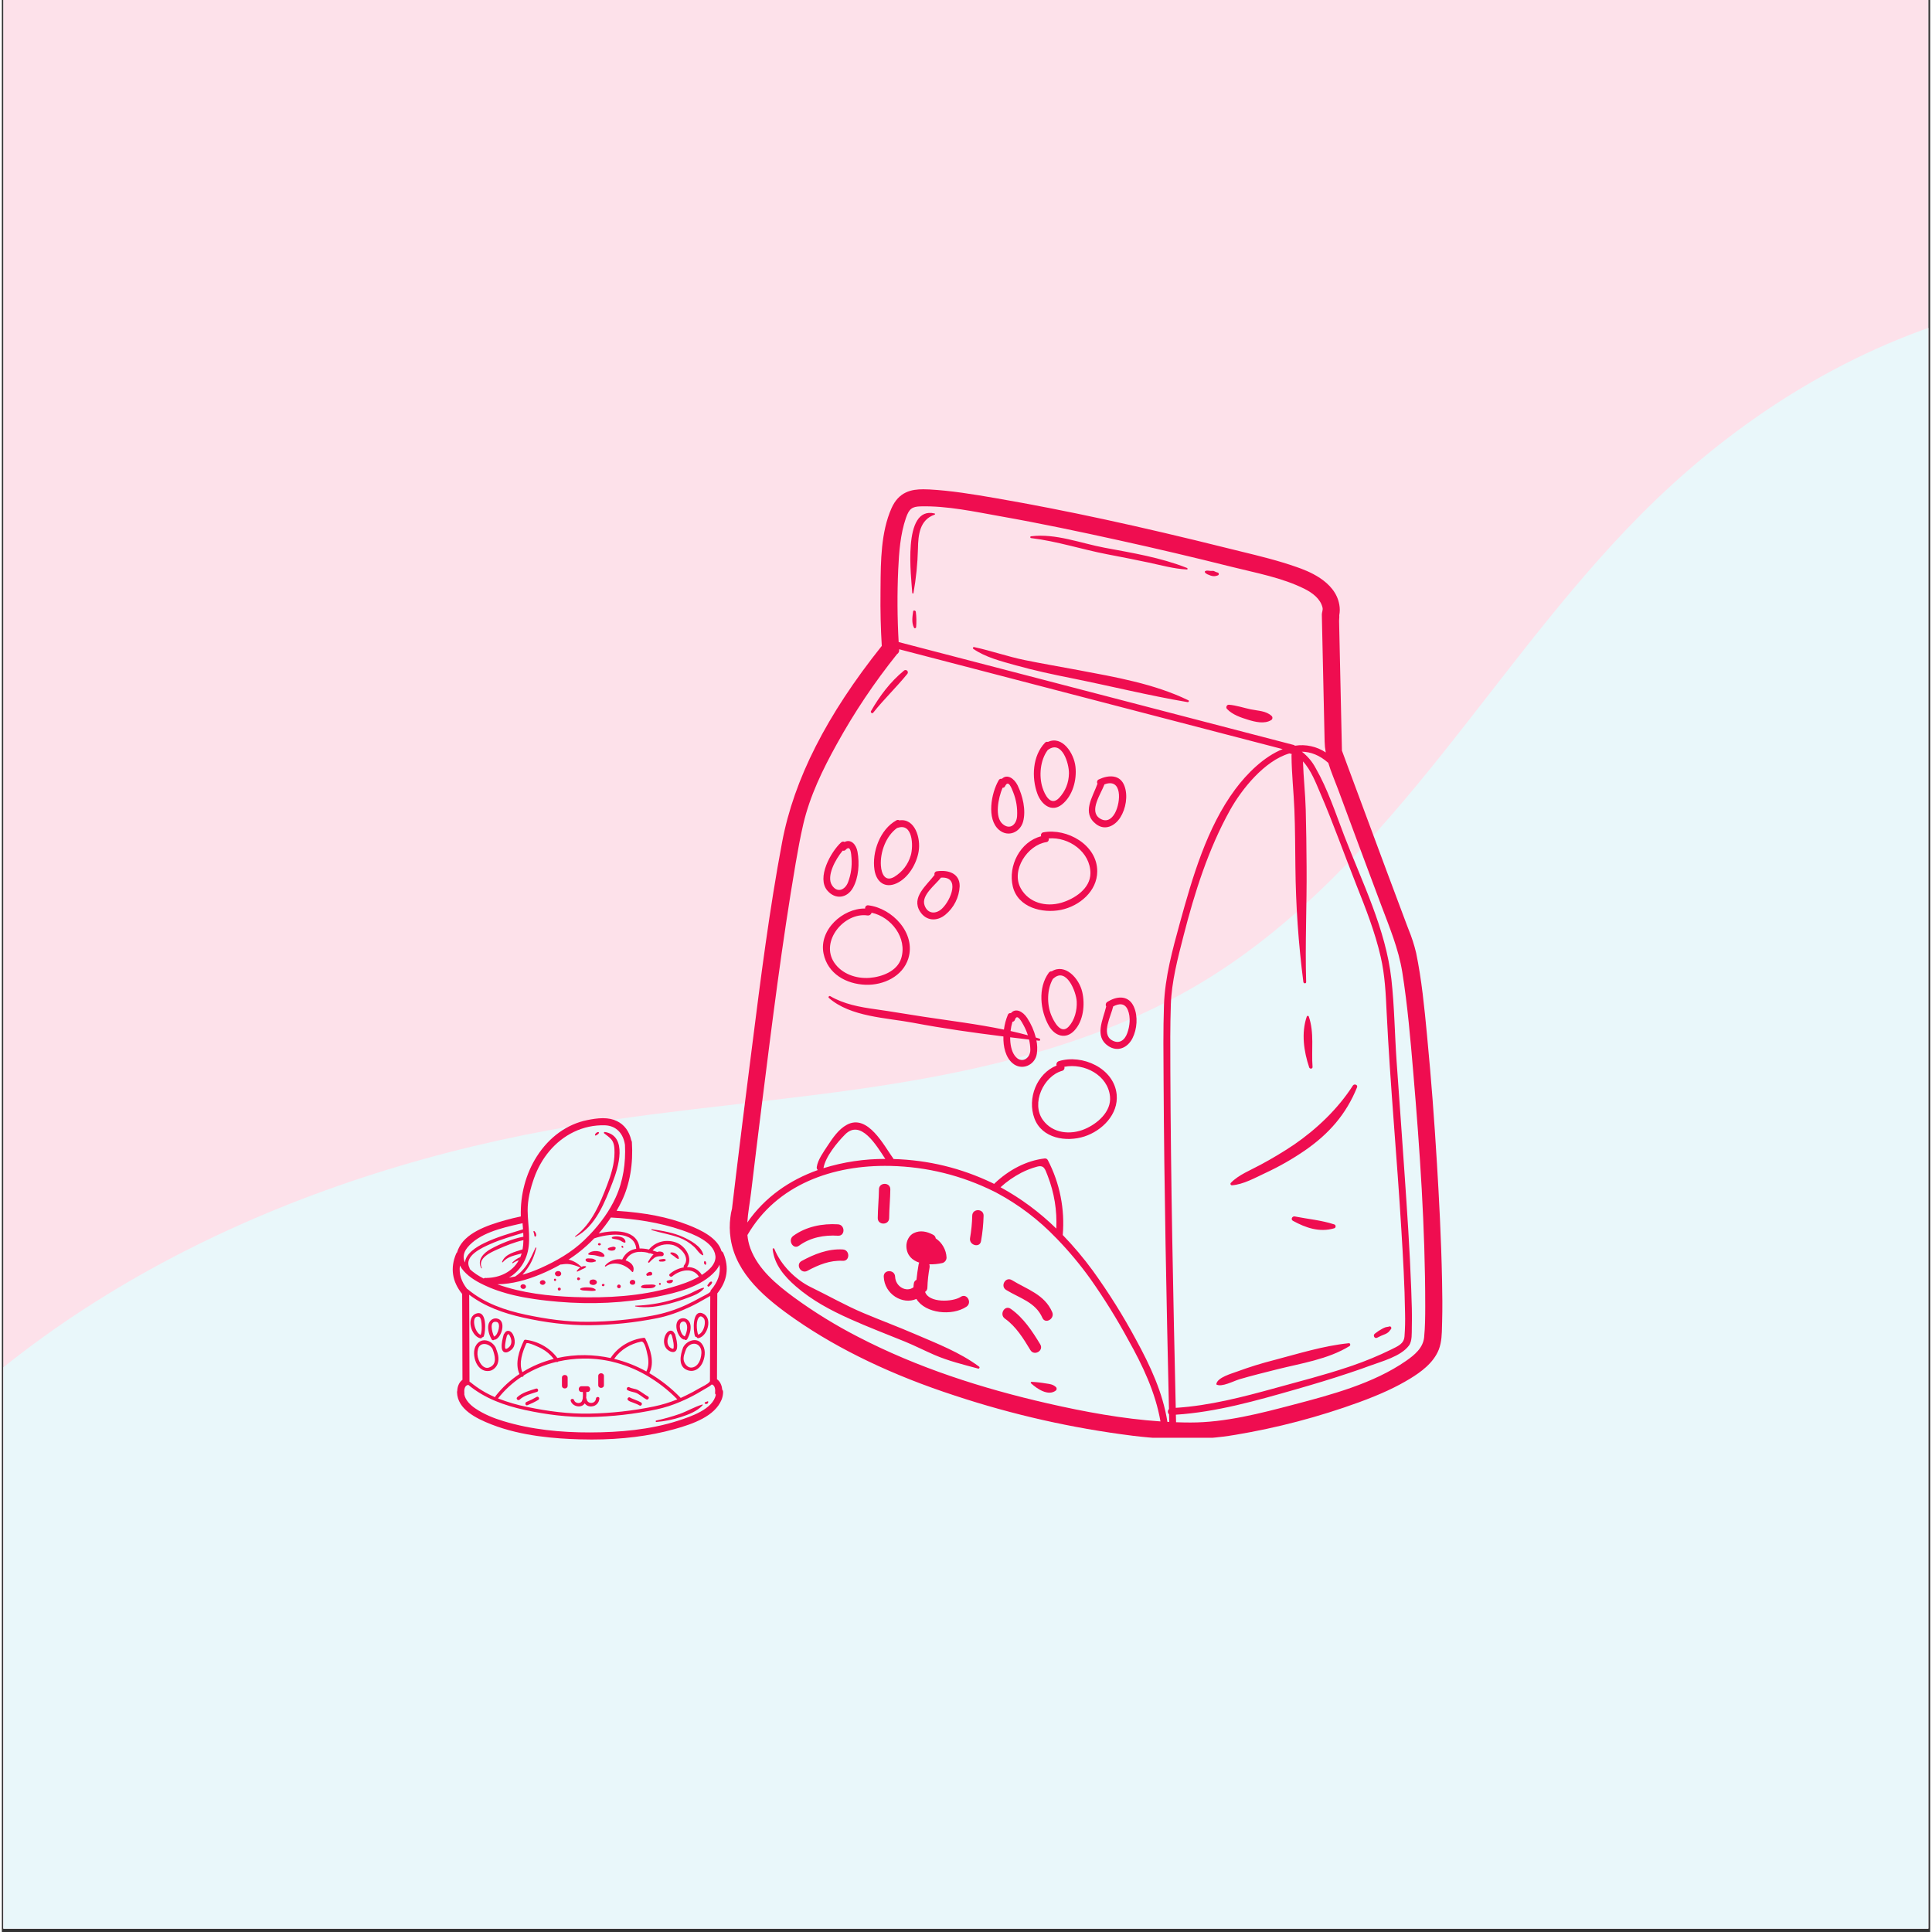
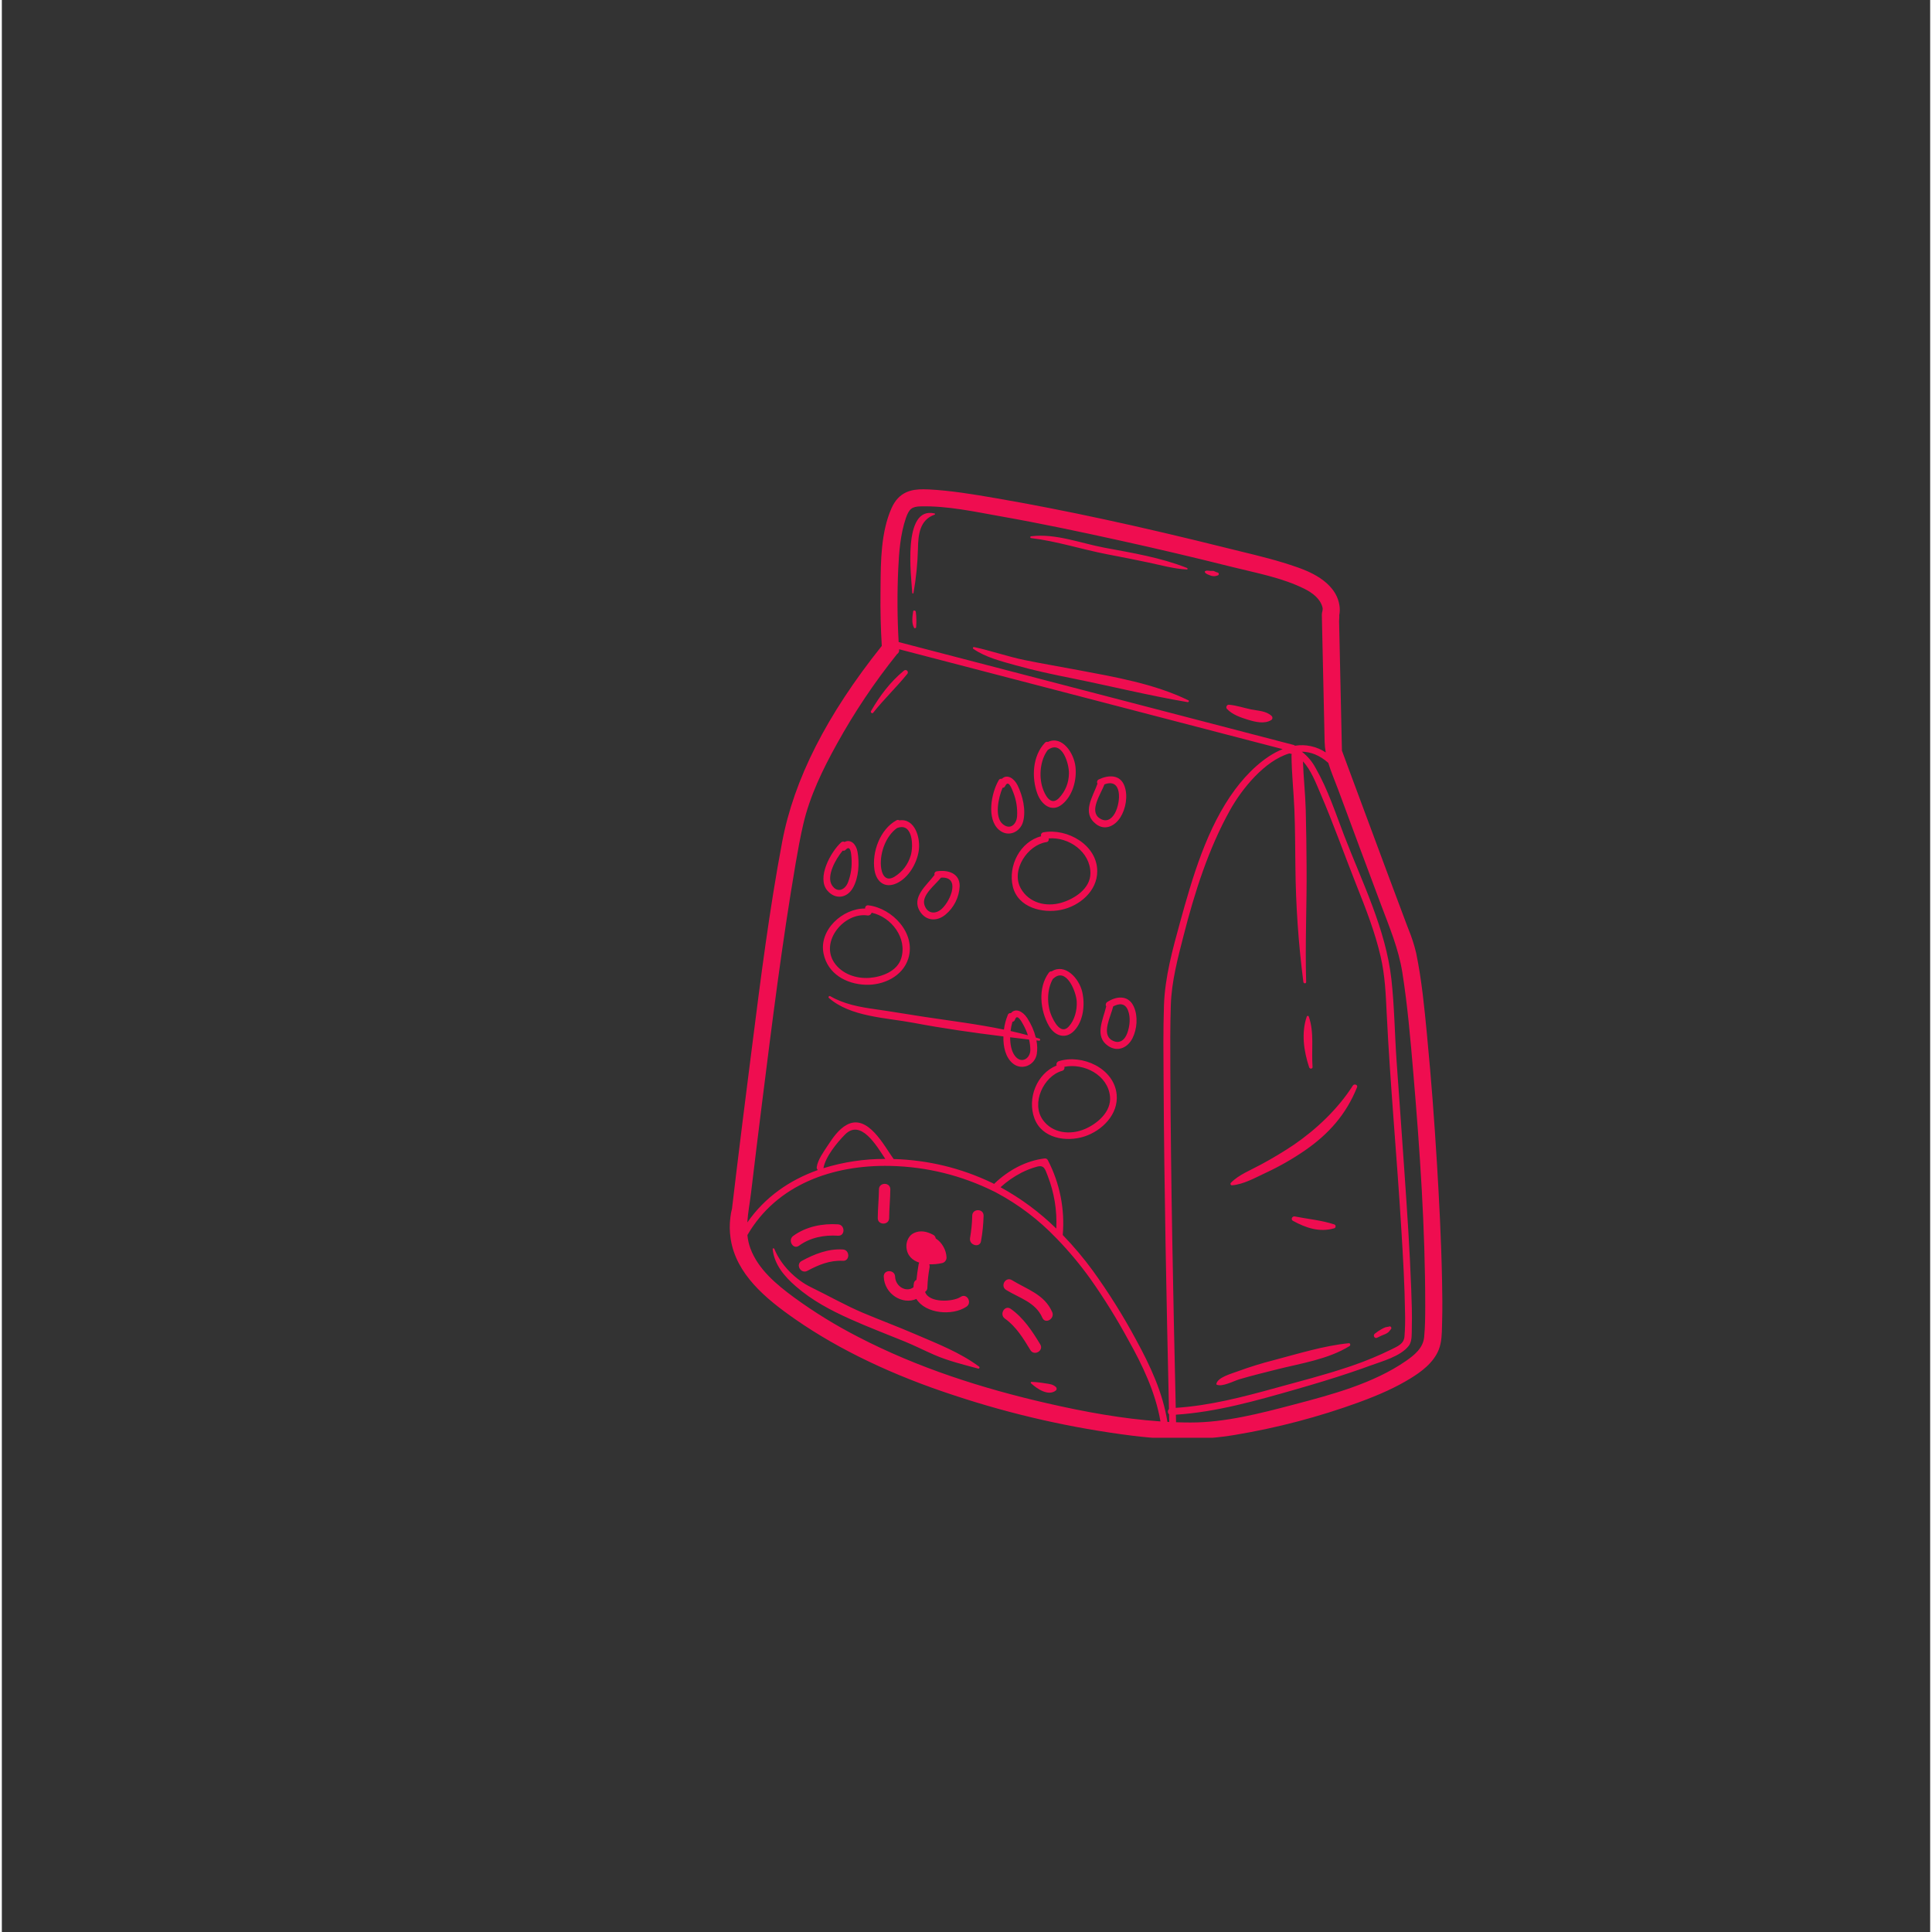
<svg xmlns="http://www.w3.org/2000/svg" width="377" zoomAndPan="magnify" viewBox="0 0 282.96 283.5" height="377" preserveAspectRatio="xMidYMid meet" version="1.0">
  <rect x="0" y="0" width="282.96" height="283.5" fill="#333333" stroke="none" />
  <defs>
    <clipPath id="f2de1044d1">
-       <path d="M 0.23 0 L 282.691 0 L 282.691 283 L 0.23 283 Z M 0.23 0 " clip-rule="nonzero" />
-     </clipPath>
+       </clipPath>
    <clipPath id="6b8890ddd8">
      <path d="M 0.23 42 L 282.691 42 L 282.691 283 L 0.23 283 Z M 0.23 42 " clip-rule="nonzero" />
    </clipPath>
    <clipPath id="fffe947c8d">
      <path d="M -75.699 234.805 L 403.109 -34.871 L 535.746 200.621 L 56.934 470.297 Z M -75.699 234.805 " clip-rule="nonzero" />
    </clipPath>
    <clipPath id="cedb9ec8f8">
-       <path d="M -75.699 234.805 L 403.109 -34.871 L 535.746 200.621 L 56.934 470.297 Z M -75.699 234.805 " clip-rule="nonzero" />
-     </clipPath>
+       </clipPath>
    <clipPath id="4f1ddbf737">
      <path d="M 106.785 71.719 L 211.602 71.719 L 211.602 210.973 L 106.785 210.973 Z M 106.785 71.719 " clip-rule="nonzero" />
    </clipPath>
    <clipPath id="1dcb89b115">
-       <path d="M 66 164.082 L 106.93 164.082 L 106.93 211.25 L 66 211.25 Z M 66 164.082 " clip-rule="nonzero" />
+       <path d="M 66 164.082 L 106.93 164.082 L 66 211.25 Z M 66 164.082 " clip-rule="nonzero" />
    </clipPath>
  </defs>
  <g clip-path="url(#f2de1044d1)">
-     <path fill="#ffffff" d="M 0.23 0 L 283.23 0 L 283.23 283 L 0.23 283 Z M 0.23 0 " fill-opacity="1" fill-rule="nonzero" />
    <path fill="#fde1ea" d="M 0.23 0 L 283.23 0 L 283.23 283 L 0.23 283 Z M 0.23 0 " fill-opacity="1" fill-rule="nonzero" />
  </g>
  <g clip-path="url(#6b8890ddd8)">
    <g clip-path="url(#fffe947c8d)">
      <g clip-path="url(#cedb9ec8f8)">
        <path fill="#e9f7fa" d="M -19.738 220.328 C 5.555 189.312 44.508 171.785 83.984 165.195 C 99.715 162.57 115.672 161.512 131.41 158.941 C 147.152 156.375 162.891 152.195 176.504 143.891 C 190.336 135.457 201.352 123.16 211.457 110.504 C 221.562 97.844 231.031 84.574 242.707 73.344 C 256.461 60.117 273.352 49.875 291.898 45.371 C 310.441 40.867 330.656 42.359 347.68 50.98 C 363.723 59.102 376.379 73.051 392.844 80.285 C 410.848 88.191 431.406 87.238 450.484 92.008 C 460.023 94.391 469.379 98.336 476.648 104.957 C 480.281 108.27 483.348 112.23 485.441 116.676 C 487.535 121.125 488.633 126.066 488.395 130.977 C 488.133 136.348 486.285 141.574 483.496 146.172 C 480.711 150.77 477.012 154.766 472.938 158.277 C 464.789 165.293 455.191 170.391 446.473 176.684 C 421.398 194.781 404.68 221.859 385.254 245.918 C 361.73 275.055 332.262 301.129 296.348 311.734 C 283.457 315.543 270.062 317.266 256.848 319.727 C 243.637 322.191 230.371 325.48 218.668 332.094 C 199.461 342.953 186.215 361.676 173.824 379.934 C 167 389.992 160.215 400.121 152.25 409.305 C 144.285 418.484 135.059 426.75 124.254 432.32 C 113.453 437.891 100.965 440.645 88.977 438.641 C 82.98 437.641 77.168 435.457 72.098 432.105 C 67.031 428.75 62.723 424.215 59.801 418.887 C 56.922 413.641 55.422 407.734 54.641 401.801 C 53.859 395.871 53.773 389.871 53.559 383.891 C 53.34 377.914 52.988 371.906 51.695 366.062 C 50.402 360.223 48.121 354.512 44.379 349.848 C 40.965 345.594 36.438 342.328 31.559 339.891 C 26.68 337.453 21.441 335.812 16.164 334.438 C 5.613 331.684 -5.395 329.879 -14.914 324.555 C -23.574 319.715 -30.574 312.094 -35.094 303.266 C -39.613 294.434 -41.695 284.434 -41.559 274.512 C -41.289 254.672 -32.277 235.707 -19.738 220.328 Z M -19.738 220.328 " fill-opacity="1" fill-rule="nonzero" />
      </g>
    </g>
  </g>
  <g clip-path="url(#4f1ddbf737)">
    <path fill="#ef0d50" d="M 123.398 183.344 C 124.469 183.402 124.477 185.074 123.398 185.012 C 121.535 184.906 119.816 185.605 118.203 186.48 C 117.258 186.992 116.414 185.551 117.363 185.035 C 119.219 184.023 121.25 183.219 123.398 183.344 Z M 152.508 122.711 C 152.457 122.582 152.465 122.457 152.535 122.34 C 152.605 122.219 152.707 122.152 152.844 122.133 C 156.293 121.496 160.742 123.957 160.738 127.855 C 160.734 130.77 158.133 132.957 155.426 133.512 C 152.711 134.07 149.094 133.188 148.348 130.082 C 147.621 127.047 149.426 123.496 152.508 122.711 Z M 149.523 130.371 C 150.711 132.488 153.215 133.125 155.465 132.469 C 157.375 131.914 159.734 130.406 159.738 128.145 C 159.742 125.008 156.559 122.773 153.605 123.031 C 153.652 123.156 153.637 123.273 153.566 123.387 C 153.496 123.5 153.395 123.562 153.262 123.574 C 150.52 123.996 148.027 127.691 149.523 130.371 Z M 129.41 187.336 C 129.504 189.918 132.188 191.508 134.199 190.605 C 135.508 192.754 139.438 193.145 141.543 191.746 C 142.438 191.148 141.602 189.699 140.703 190.301 C 139.543 191.07 136.02 191.219 135.477 189.57 C 135.711 189.414 135.824 189.195 135.816 188.918 C 135.848 187.93 135.957 186.949 136.137 185.98 C 136.164 185.824 136.148 185.668 136.094 185.52 C 136.738 185.543 137.379 185.48 138.012 185.336 C 138.191 185.285 138.34 185.188 138.453 185.035 C 138.566 184.887 138.625 184.719 138.625 184.527 C 138.598 183.961 138.445 183.43 138.164 182.938 C 137.887 182.441 137.512 182.035 137.039 181.723 C 137 181.469 136.863 181.285 136.633 181.176 C 135.738 180.703 134.77 180.488 133.828 180.938 C 133.094 181.281 132.695 182.164 132.734 182.945 C 132.801 184.23 133.598 184.938 134.617 185.277 C 134.57 185.355 134.543 185.445 134.527 185.535 C 134.402 186.289 134.281 187.043 134.211 187.805 C 133.984 187.914 133.855 188.094 133.824 188.344 C 133.793 188.523 133.777 188.711 133.773 188.895 C 132.73 189.691 131.133 188.809 131.078 187.336 C 131.035 186.262 129.367 186.258 129.41 187.336 Z M 158.539 145.566 C 158.961 147.395 158.723 149.777 157.387 151.215 C 156.133 152.562 154.52 152.047 153.652 150.547 C 152.355 148.293 152.004 144.934 153.629 142.738 C 153.73 142.598 153.867 142.527 154.043 142.527 C 154.051 142.527 154.059 142.527 154.066 142.527 C 156.027 141.328 158.07 143.539 158.539 145.566 Z M 156.551 150.641 C 157.43 149.691 157.793 148.227 157.727 146.957 C 157.652 145.523 156.211 141.883 154.332 143.566 C 154.301 143.594 154.27 143.617 154.234 143.637 C 153.352 145.168 153.332 147.371 153.992 148.969 C 154.367 149.875 155.391 151.891 156.551 150.641 Z M 130.203 178.738 C 130.215 177.332 130.363 175.93 130.375 174.527 C 130.387 173.449 128.715 173.449 128.707 174.527 C 128.691 175.93 128.543 177.332 128.531 178.738 C 128.52 179.816 130.191 179.816 130.203 178.738 Z M 160.777 114.992 C 160.707 114.883 160.691 114.762 160.73 114.637 C 160.77 114.512 160.848 114.422 160.969 114.371 C 162.375 113.695 164.109 113.621 164.734 115.336 C 165.266 116.773 164.938 118.66 164.133 119.938 C 163.348 121.184 161.891 121.949 160.566 120.93 C 158.422 119.277 160.07 116.973 160.777 114.992 Z M 161.07 120.062 C 162.02 120.715 162.828 120.25 163.34 119.309 C 164.234 117.645 164.398 114.109 161.797 115.102 C 161.277 116.492 159.504 118.988 161.07 120.062 Z M 116.977 182.793 C 118.641 181.582 120.668 181.199 122.699 181.328 C 123.773 181.395 123.766 179.727 122.699 179.656 C 120.41 179.512 118.012 179.984 116.133 181.352 C 115.273 181.977 116.105 183.43 116.977 182.793 Z M 147.371 189.285 C 149.348 190.5 151.68 191.074 152.688 193.375 C 153.117 194.359 154.555 193.508 154.129 192.531 C 152.992 189.93 150.449 189.215 148.215 187.844 C 147.293 187.277 146.453 188.723 147.371 189.285 Z M 153.168 203 C 152.48 202.879 151.793 202.801 151.098 202.773 C 151.047 202.773 151.008 202.801 150.988 202.848 C 150.969 202.898 150.977 202.941 151.016 202.98 C 151.891 203.777 153.562 204.938 154.684 204.027 C 154.75 203.961 154.781 203.879 154.781 203.785 C 154.781 203.691 154.75 203.609 154.684 203.543 C 154.219 203.117 153.77 203.09 153.168 203 Z M 152.375 197.27 C 151.203 195.332 149.914 193.371 148.039 192.055 C 147.152 191.438 146.32 192.887 147.195 193.496 C 148.82 194.641 149.922 196.441 150.93 198.113 C 151.488 199.035 152.934 198.195 152.375 197.27 Z M 151.949 116.461 C 151.082 114.09 151.238 110.914 153.055 109.004 C 153.18 108.863 153.328 108.82 153.508 108.867 C 155.602 107.898 157.32 110.512 157.543 112.5 C 157.762 114.438 157.141 116.789 155.559 118.051 C 154.008 119.289 152.52 118.016 151.949 116.461 Z M 152.703 115.574 C 153.047 116.645 153.898 118.355 155.129 117.105 C 156.074 116.09 156.559 114.887 156.586 113.496 C 156.613 112.016 155.559 108.586 153.555 110.004 C 153.531 110.02 153.512 110.035 153.488 110.047 L 153.484 110.047 C 152.363 111.52 152.16 113.871 152.703 115.574 Z M 134.07 195.793 C 131.535 194.695 128.945 193.734 126.398 192.66 C 123.766 191.547 121.312 190.137 118.746 188.891 C 116.469 187.789 114.293 185.613 113.359 183.258 C 113.309 183.141 113.09 183.141 113.109 183.293 C 113.344 185.574 114.844 187.312 116.516 188.762 C 118.902 190.832 121.582 192.254 124.453 193.543 C 127.113 194.742 129.844 195.77 132.543 196.875 C 133.984 197.469 135.371 198.176 136.797 198.797 C 138.895 199.711 141.062 200.23 143.258 200.824 C 143.352 200.844 143.414 200.812 143.449 200.727 C 143.484 200.645 143.465 200.574 143.387 200.527 C 140.594 198.449 137.254 197.164 134.07 195.793 Z M 142.395 178.387 C 142.371 179.492 142.262 180.586 142.074 181.676 C 141.898 182.727 143.508 183.18 143.684 182.121 C 143.906 180.887 144.031 179.641 144.062 178.387 C 144.074 177.312 142.406 177.312 142.395 178.387 Z M 121.137 130.684 C 119.516 128.797 121.656 124.996 123.129 123.637 C 123.289 123.484 123.469 123.453 123.668 123.547 L 123.672 123.547 C 124.566 123.094 125.359 123.863 125.562 124.992 C 125.863 126.68 125.742 128.766 124.887 130.285 C 124.039 131.797 122.32 132.059 121.137 130.684 Z M 121.801 129.883 C 122.578 131.113 123.742 130.586 124.172 129.461 C 124.605 128.316 124.773 127.129 124.68 125.906 C 124.637 125.355 124.57 123.902 123.836 124.684 C 123.715 124.824 123.566 124.867 123.387 124.82 C 122.316 126.094 120.973 128.566 121.801 129.883 Z M 133.723 89.727 C 133.613 90.516 133.473 91.371 133.848 92.105 C 133.93 92.266 134.152 92.176 134.164 92.02 C 134.223 91.27 134.211 90.523 134.117 89.781 C 134.094 89.578 133.754 89.48 133.723 89.727 Z M 192.332 156.566 C 192.141 154.074 192.609 151.566 191.785 149.176 C 191.766 149.102 191.715 149.062 191.637 149.062 C 191.559 149.062 191.508 149.102 191.484 149.176 C 190.66 151.574 191.043 154.254 191.84 156.633 C 191.926 156.891 192.355 156.863 192.332 156.566 Z M 133.773 87.027 C 134.156 84.875 134.375 82.707 134.43 80.52 C 134.465 78.449 134.688 76.289 136.871 75.52 C 136.918 75.504 136.938 75.477 136.938 75.43 C 136.938 75.383 136.918 75.355 136.871 75.344 C 132.062 74.211 133.469 84.84 133.594 87.004 C 133.602 87.102 133.754 87.133 133.773 87.027 Z M 151.047 78.961 C 154.836 79.418 158.445 80.613 162.184 81.332 C 164.207 81.719 166.234 82.113 168.25 82.543 C 170.117 82.938 171.969 83.469 173.887 83.566 C 174.023 83.578 174.027 83.387 173.914 83.344 C 170.031 81.801 165.891 81.137 161.805 80.371 C 158.305 79.715 154.652 78.25 151.047 78.691 C 150.961 78.695 150.918 78.738 150.918 78.824 C 150.918 78.91 150.961 78.957 151.047 78.961 Z M 142.562 95.219 C 144.355 96.465 146.684 97.039 148.758 97.621 C 151.496 98.391 154.285 98.98 157.074 99.539 C 162.734 100.68 168.312 102.066 174 103.031 C 174.152 103.055 174.273 102.84 174.113 102.762 C 169.113 100.332 163.391 99.355 157.965 98.332 C 155.324 97.832 152.676 97.391 150.043 96.848 C 147.555 96.336 145.148 95.48 142.672 94.953 C 142.594 94.934 142.539 94.965 142.508 95.039 C 142.473 95.113 142.492 95.172 142.562 95.219 Z M 184.727 170.902 C 183.301 171.684 181.484 172.383 180.348 173.566 C 180.285 173.633 180.27 173.711 180.305 173.797 C 180.34 173.883 180.406 173.926 180.5 173.93 C 182.164 173.812 183.941 172.812 185.434 172.113 C 187.453 171.176 189.375 170.078 191.207 168.82 C 194.723 166.395 197.266 163.508 198.863 159.551 C 199.012 159.18 198.445 158.984 198.25 159.293 C 196.062 162.711 192.934 165.684 189.609 167.969 C 188.031 169.027 186.402 170.004 184.727 170.902 Z M 201.832 196.285 C 202.215 196.086 202.609 195.91 203.012 195.758 C 203.176 195.688 203.328 195.594 203.465 195.48 C 203.617 195.344 203.695 195.184 203.832 195.043 C 203.988 194.883 203.832 194.559 203.598 194.645 C 203.438 194.707 203.219 194.707 203.047 194.758 C 202.879 194.82 202.715 194.895 202.559 194.98 C 202.18 195.184 201.82 195.422 201.484 195.691 C 201.129 195.941 201.445 196.516 201.832 196.285 Z M 195.5 180.242 C 195.645 180.199 195.715 180.102 195.715 179.953 C 195.715 179.805 195.645 179.707 195.5 179.664 C 193.613 179.047 191.66 178.883 189.723 178.5 C 189.348 178.426 189.086 178.941 189.453 179.141 C 191.352 180.18 193.348 180.867 195.5 180.242 Z M 197.648 197.102 C 193.941 197.48 190.289 198.629 186.695 199.574 C 184.863 200.039 183.055 200.602 181.281 201.254 C 180.473 201.559 178.348 202.121 178.215 203.102 C 178.207 203.129 178.215 203.152 178.242 203.168 C 179.008 203.59 180.797 202.629 181.594 202.395 C 183.406 201.859 185.246 201.414 187.078 200.949 C 190.641 200.051 194.59 199.477 197.762 197.52 C 197.938 197.41 197.883 197.074 197.648 197.102 Z M 148.297 156.004 C 147.285 155.129 146.93 153.605 146.969 152.086 C 142.547 151.539 138.133 150.914 133.758 150.086 C 129.793 149.336 124.527 149.23 121.359 146.438 C 121.215 146.312 121.398 146.086 121.559 146.176 C 123.59 147.352 125.855 147.77 128.152 148.09 C 130.547 148.422 132.922 148.848 135.309 149.203 C 139.238 149.797 143.172 150.277 147.047 151.082 C 147.141 150.336 147.332 149.617 147.617 148.922 C 147.648 148.828 147.707 148.754 147.793 148.707 C 147.879 148.66 147.969 148.645 148.066 148.668 C 148.738 147.879 149.793 148.371 150.453 149.371 C 151.035 150.258 151.461 151.219 151.723 152.246 C 151.898 152.301 152.078 152.352 152.254 152.406 C 152.414 152.457 152.395 152.734 152.211 152.715 C 152.078 152.699 151.945 152.684 151.812 152.668 C 151.949 153.324 151.969 153.984 151.871 154.645 C 151.609 156.297 149.664 157.188 148.297 156.004 Z M 148.668 149.609 C 148.613 149.797 148.488 149.906 148.293 149.941 C 148.164 150.383 148.07 150.832 148.02 151.289 C 148.871 151.48 149.719 151.688 150.562 151.918 C 150.398 151.41 150.191 150.926 149.938 150.461 C 149.68 149.996 149.004 148.645 148.668 149.609 Z M 150.922 154.023 C 150.91 153.523 150.848 153.027 150.734 152.543 C 149.809 152.434 148.887 152.324 147.961 152.211 C 147.953 153.227 148.145 154.227 148.621 154.887 C 149.562 156.195 150.938 155.355 150.922 154.023 Z M 127.855 104.59 C 129.422 102.613 131.266 100.863 132.855 98.902 C 132.922 98.832 132.953 98.754 132.949 98.66 C 132.949 98.566 132.914 98.484 132.848 98.418 C 132.781 98.355 132.703 98.32 132.609 98.32 C 132.516 98.316 132.434 98.348 132.367 98.414 C 130.355 100.07 128.832 102.102 127.539 104.344 C 127.426 104.539 127.711 104.777 127.855 104.59 Z M 134.531 124.945 C 134.227 126.746 133.047 128.797 131.328 129.602 C 129.609 130.41 128.328 129.441 128.051 127.652 C 127.648 125.047 128.871 121.703 131.246 120.387 C 131.398 120.293 131.555 120.293 131.711 120.379 C 133.98 120.039 134.867 122.992 134.531 124.945 Z M 131.469 121.473 C 131.438 121.48 131.406 121.488 131.371 121.496 C 129.727 122.668 128.859 125.078 128.992 127.023 C 129.074 128.23 129.613 129.461 130.965 128.664 C 132.176 127.914 132.98 126.855 133.383 125.492 C 133.781 124.105 133.66 120.727 131.469 121.473 Z M 136.867 128.383 C 136.824 128.262 136.84 128.145 136.91 128.035 C 136.984 127.926 137.082 127.863 137.215 127.852 C 138.812 127.613 140.578 128.117 140.551 130.039 C 140.512 130.855 140.309 131.629 139.941 132.359 C 139.574 133.09 139.074 133.715 138.441 134.234 C 137.215 135.238 135.637 135.164 134.742 133.77 C 133.402 131.672 135.691 129.938 136.867 128.383 Z M 135.387 132.812 C 135.812 134.113 137.039 134.191 137.941 133.348 C 139.305 132.07 140.66 128.59 137.809 128.785 C 136.953 129.875 134.91 131.371 135.387 132.812 Z M 120.578 139.93 C 119.863 136.453 123.398 133.266 126.684 133.316 C 126.672 133.254 126.676 133.188 126.695 133.125 C 126.715 133.062 126.75 133.008 126.797 132.961 C 126.844 132.914 126.898 132.879 126.965 132.859 C 127.027 132.84 127.09 132.836 127.156 132.848 C 130.637 133.262 134.176 136.922 133.016 140.652 C 132.195 143.273 129.371 144.594 126.754 144.504 C 123.891 144.402 121.188 142.898 120.578 139.93 Z M 122.156 141.27 C 123.285 142.926 125.371 143.637 127.324 143.492 C 129.109 143.355 131.371 142.539 131.969 140.637 C 132.898 137.652 130.527 134.555 127.629 133.93 C 127.594 134.062 127.516 134.168 127.402 134.246 C 127.285 134.324 127.16 134.352 127.023 134.332 C 123.605 133.84 120.027 138.137 122.156 141.27 Z M 163.59 160.617 C 163.863 163.512 161.453 165.922 158.852 166.766 C 156.203 167.621 152.621 167.066 151.523 164.113 C 150.43 161.184 151.863 157.523 154.777 156.355 C 154.73 156.219 154.738 156.09 154.805 155.965 C 154.867 155.84 154.969 155.758 155.102 155.715 C 158.496 154.648 163.219 156.723 163.59 160.617 Z M 162.613 160.918 C 162.312 157.742 158.805 155.965 155.91 156.543 C 155.949 156.672 155.938 156.797 155.871 156.914 C 155.805 157.031 155.707 157.105 155.574 157.137 C 152.867 157.898 150.984 161.914 152.777 164.363 C 154.199 166.309 156.777 166.574 158.895 165.684 C 160.734 164.91 162.824 163.141 162.613 160.918 Z M 166.105 147.719 C 166.738 149.121 166.59 151.023 165.895 152.379 C 165.188 153.746 163.746 154.41 162.363 153.496 C 160.266 152.109 161.59 149.629 162.055 147.684 C 161.988 147.566 161.969 147.445 162.004 147.316 C 162.035 147.188 162.109 147.09 162.223 147.02 C 162.242 147.004 162.262 146.996 162.281 146.984 C 162.316 146.953 162.355 146.926 162.402 146.91 C 162.406 146.91 162.414 146.91 162.418 146.906 C 163.77 146.117 165.371 146.086 166.105 147.719 Z M 165.238 148.23 C 164.805 147.145 163.918 147.234 163.078 147.68 C 162.762 149.074 161.301 151.703 162.871 152.633 C 163.93 153.258 164.762 152.672 165.145 151.598 C 165.52 150.555 165.66 149.281 165.238 148.23 Z M 182.883 105.621 C 183.934 105.941 185.27 106.27 186.258 105.668 C 186.363 105.602 186.426 105.508 186.441 105.387 C 186.457 105.266 186.422 105.16 186.336 105.07 C 185.531 104.301 184.348 104.312 183.305 104.098 C 182.234 103.875 181.141 103.496 180.055 103.41 C 179.891 103.41 179.777 103.488 179.715 103.641 C 179.652 103.789 179.676 103.926 179.789 104.043 C 180.578 104.875 181.809 105.293 182.883 105.621 Z M 177.355 84.453 C 177.711 84.586 178.066 84.582 178.418 84.438 C 178.52 84.406 178.574 84.336 178.574 84.227 C 178.574 84.117 178.52 84.047 178.418 84.016 C 178.258 83.98 178.105 83.922 177.961 83.844 C 177.832 83.742 177.578 83.777 177.426 83.777 C 177.16 83.777 176.828 83.66 176.594 83.801 C 176.516 83.844 176.5 83.906 176.543 83.984 C 176.676 84.234 177.105 84.348 177.355 84.453 Z M 146.32 121.77 C 144.461 120.176 145.191 116.371 146.262 114.52 C 146.363 114.32 146.527 114.242 146.746 114.281 C 147.508 113.527 148.547 114.207 149.059 115.254 C 149.797 116.789 150.309 118.855 149.863 120.551 C 149.449 122.105 147.68 122.934 146.32 121.77 Z M 146.852 120.91 C 147.973 121.867 148.902 120.941 148.977 119.766 C 149.047 118.555 148.855 117.383 148.406 116.254 C 148.18 115.68 147.707 114.359 147.227 115.344 C 147.156 115.512 147.027 115.598 146.844 115.602 C 146.195 117.133 145.664 119.895 146.852 120.91 Z M 211.344 194.016 C 211.336 194.199 211.332 194.391 211.328 194.582 C 211.309 195.684 211.285 196.934 210.859 198.031 C 210.078 200.012 208.199 201.352 206.652 202.297 C 204.594 203.551 202.266 204.629 199.102 205.785 C 193.207 207.93 187.164 209.52 180.977 210.551 C 178.48 210.969 175.965 211.172 173.43 211.168 C 172.469 211.168 171.469 211.137 170.457 211.082 C 170.453 211.082 170.449 211.082 170.445 211.082 C 168.992 211.008 167.504 210.875 165.895 210.676 C 157.023 209.559 148.344 207.598 139.855 204.793 C 130.754 201.828 122.891 198.07 116.492 193.633 C 112.016 190.531 107.766 186.957 106.953 181.828 C 106.945 181.793 106.938 181.758 106.938 181.723 C 106.785 180.691 106.773 179.66 106.906 178.629 C 106.953 178.195 107.031 177.773 107.145 177.355 L 107.215 176.75 C 107.371 175.445 107.527 174.141 107.684 172.832 L 107.703 172.652 C 108.367 167.191 108.977 162.262 109.578 157.582 C 109.75 156.219 109.926 154.852 110.098 153.48 C 111.344 143.637 112.633 133.453 114.504 123.543 C 116.242 114.344 121.023 104.93 129.121 94.781 C 128.965 92.219 128.902 89.586 128.934 86.957 L 128.941 86.047 C 128.969 82.328 129 78.105 130.535 74.605 C 131.621 72.129 133.508 71.797 135.211 71.797 C 135.473 71.797 135.762 71.805 136.09 71.82 C 139.285 71.996 142.441 72.512 145.941 73.117 C 156.039 74.863 166.824 77.191 179.887 80.449 C 180.523 80.609 181.168 80.766 181.809 80.922 C 184.535 81.586 187.352 82.27 190.043 83.223 C 191.426 83.711 195.645 85.195 196.258 88.723 C 196.355 89.238 196.352 89.758 196.254 90.273 C 196.266 90.465 196.262 90.656 196.242 90.848 C 196.234 90.953 196.227 91.055 196.227 91.117 C 196.332 95.875 196.434 100.629 196.539 105.383 C 196.574 106.977 196.609 108.566 196.645 110.156 C 196.66 110.195 196.738 110.398 196.738 110.398 C 196.781 110.523 196.824 110.633 196.867 110.746 L 196.902 110.84 C 197.023 111.172 197.141 111.492 197.262 111.816 L 197.414 112.23 C 199.281 117.27 201.273 122.641 203.289 128.043 C 204.445 131.148 205.336 133.523 206.172 135.742 C 206.254 135.953 206.336 136.168 206.418 136.379 C 206.879 137.496 207.25 138.645 207.531 139.824 C 208.352 143.777 208.742 147.863 209.121 151.812 L 209.191 152.582 C 209.734 158.227 210.191 164.18 210.59 170.785 C 210.875 175.488 211.215 181.684 211.336 187.918 C 211.375 189.867 211.406 191.945 211.344 194.016 Z M 170.016 208.578 C 169.277 204.305 167.395 200.355 165.281 196.594 C 163.617 193.523 161.777 190.566 159.766 187.711 C 158.262 185.609 156.609 183.625 154.809 181.766 C 154.797 181.754 154.785 181.742 154.773 181.727 C 154.762 181.715 154.746 181.707 154.734 181.691 C 152.16 179 149.23 176.773 145.945 175.016 C 145.852 174.965 145.75 174.91 145.648 174.863 C 140.848 172.477 135.762 171.215 130.402 171.086 L 130.348 171.086 C 121.973 170.906 113.719 173.793 109.406 181.23 C 109.465 181.902 109.609 182.551 109.84 183.184 C 110.984 186.262 113.664 188.48 116.242 190.379 C 119.219 192.551 122.348 194.477 125.625 196.16 C 134.387 200.707 143.832 203.727 153.434 205.926 C 158.871 207.168 164.434 208.199 170.016 208.578 Z M 120.562 171.418 C 123.516 170.504 126.543 170.051 129.637 170.059 C 128.328 168.078 126.035 164.148 123.723 166.484 C 122.59 167.629 120.848 169.723 120.562 171.418 Z M 151.848 171.211 C 151.07 171.426 150.32 171.719 149.602 172.086 C 148.492 172.664 147.473 173.371 146.547 174.215 C 149.551 175.863 152.281 177.883 154.73 180.281 C 154.855 177.609 154.43 175.023 153.465 172.531 C 153.082 171.598 152.98 170.879 151.848 171.211 Z M 171.035 208.645 C 171.125 208.645 171.215 208.652 171.305 208.656 C 171.293 208.281 171.285 207.906 171.277 207.531 C 171.164 207.43 171.109 207.305 171.105 207.152 C 171.102 207 171.152 206.871 171.262 206.766 C 170.895 190.695 170.562 174.621 170.473 158.547 C 170.449 154.852 170.406 151.156 170.531 147.465 C 170.676 143.383 171.793 139.32 172.871 135.406 C 174.695 128.789 176.82 121.422 180.977 115.832 C 182.727 113.477 185.219 111.016 187.945 109.926 C 185.16 109.203 182.371 108.477 179.578 107.75 C 163.605 103.59 147.633 99.43 131.664 95.27 C 131.664 95.285 131.668 95.301 131.668 95.32 C 131.703 95.609 131.598 95.836 131.352 95.996 C 128.023 100.152 125.07 104.562 122.5 109.223 C 120.453 112.918 118.566 116.797 117.605 120.93 C 117.16 122.832 116.816 124.75 116.484 126.676 C 114.488 138.352 113.023 150.129 111.547 161.883 C 110.996 166.281 110.457 170.688 109.93 175.094 C 109.762 176.496 109.48 177.945 109.391 179.387 C 111.965 175.66 115.605 173.16 119.734 171.691 C 119.602 171.566 119.551 171.414 119.582 171.234 C 119.734 170.176 120.598 169 121.164 168.133 C 121.918 166.992 122.762 165.719 123.992 165.051 C 127.078 163.367 129.484 168.188 130.852 170.062 C 130.855 170.062 130.855 170.07 130.859 170.074 C 135.918 170.223 140.734 171.387 145.301 173.57 C 145.406 173.621 145.508 173.672 145.613 173.727 C 145.633 173.699 145.656 173.672 145.684 173.645 C 147.691 171.734 150.281 170.301 153.055 169.988 C 153.25 169.984 153.395 170.07 153.488 170.238 C 154.367 171.93 154.992 173.707 155.363 175.574 C 155.734 177.441 155.84 179.324 155.676 181.223 C 157.266 182.867 158.738 184.613 160.09 186.461 C 162.43 189.703 164.547 193.082 166.438 196.602 C 168.508 200.395 170.359 204.344 171.035 208.645 Z M 132.664 76.008 C 131.84 78.41 131.652 81.023 131.535 83.547 C 131.375 87.105 131.395 90.66 131.598 94.215 C 134.766 95.039 137.934 95.867 141.105 96.691 C 157.25 100.898 173.398 105.102 189.543 109.309 C 189.625 109.332 189.695 109.371 189.758 109.426 C 190.547 109.301 191.328 109.324 192.105 109.496 C 192.883 109.664 193.605 109.973 194.27 110.414 C 194.172 109.891 194.117 109.367 194.105 108.836 C 194 103.934 193.891 99.035 193.781 94.137 C 193.754 92.824 193.723 91.512 193.695 90.199 C 193.688 89.824 193.887 89.543 193.793 89.141 C 193.484 87.863 192.328 87.008 191.211 86.438 C 187.891 84.758 183.953 84.059 180.375 83.156 C 174.91 81.785 169.422 80.492 163.914 79.281 C 158.16 78.012 152.391 76.797 146.59 75.77 C 142.758 75.09 138.723 74.203 134.812 74.305 C 133.57 74.336 133.133 74.652 132.664 76.008 Z M 193.438 116.316 C 192.859 114.977 192.113 112.992 190.926 111.727 C 191 114.09 191.27 116.441 191.332 118.801 C 191.406 121.598 191.441 124.395 191.457 127.191 C 191.504 132.82 191.227 138.465 191.395 144.094 C 191.402 144.367 191.02 144.348 190.984 144.094 C 190.262 138.48 189.871 132.848 189.816 127.191 C 189.781 124.398 189.781 121.594 189.668 118.801 C 189.562 116.168 189.266 113.547 189.246 110.906 C 189.242 110.816 189.258 110.73 189.281 110.645 C 189.164 110.605 189.047 110.578 188.926 110.559 C 185.273 111.633 181.938 115.809 180.242 118.844 C 177.047 124.566 175.023 130.984 173.402 137.309 C 172.551 140.625 171.648 144.027 171.535 147.465 C 171.434 150.59 171.449 153.723 171.465 156.844 C 171.531 173.426 171.879 190.008 172.258 206.586 C 177.234 206.27 182.168 204.98 186.945 203.66 C 190.414 202.703 194.023 201.785 197.516 200.613 C 197.746 200.535 197.98 200.457 198.211 200.379 C 200.141 199.715 202.023 198.934 203.855 198.035 C 204.848 197.535 205.727 197.215 205.824 196.113 C 205.91 194.965 205.938 193.812 205.906 192.66 C 205.848 188.586 205.613 184.516 205.363 180.449 C 204.723 169.828 203.727 159.219 203.207 148.59 C 203.078 145.844 202.957 143.117 202.336 140.422 C 201.504 136.781 200.129 133.293 198.75 129.828 C 196.969 125.336 195.355 120.754 193.438 116.316 Z M 172.277 207.59 C 172.289 207.961 172.297 208.328 172.305 208.699 C 173.012 208.723 173.711 208.738 174.418 208.738 C 179.469 208.75 184.68 207.398 189.527 206.121 C 195.105 204.656 201.262 203.02 206.059 199.691 C 207.297 198.832 208.551 197.801 208.707 196.223 C 208.855 194.695 208.867 193.148 208.867 191.617 C 208.867 180.234 208.082 168.812 207.121 157.477 C 206.699 152.527 206.281 147.559 205.5 142.652 C 204.938 139.184 203.625 136.082 202.395 132.801 C 200.285 127.176 198.191 121.543 196.105 115.902 C 195.598 114.535 195.035 113.258 194.641 111.941 C 194.633 111.938 194.629 111.934 194.625 111.93 C 193.359 110.809 192.055 110.324 190.762 110.301 C 191.609 110.961 192.289 111.766 192.793 112.715 C 194.57 115.82 195.703 119.305 196.984 122.637 C 199.613 129.461 203.074 136.328 203.902 143.684 C 204.344 147.656 204.387 151.711 204.664 155.703 C 205.047 161.148 205.453 166.594 205.82 172.043 C 206.211 177.727 206.602 183.418 206.809 189.113 C 206.879 191.012 206.953 192.918 206.898 194.824 C 206.875 195.609 206.977 196.785 206.469 197.457 C 205.277 199.047 202.465 199.773 200.703 200.422 C 199.973 200.695 199.234 200.957 198.496 201.203 L 198.492 201.203 C 198.262 201.285 198.031 201.363 197.797 201.441 C 195.16 202.328 192.496 203.125 189.824 203.891 C 184.117 205.523 178.238 207.207 172.277 207.59 Z M 172.277 207.59 " fill-opacity="1" fill-rule="nonzero" />
  </g>
  <g clip-path="url(#1dcb89b115)">
-     <path fill="#ef0d50" d="M 84.836 187.582 C 84.879 187.629 84.879 187.672 84.836 187.719 C 84.832 187.727 84.824 187.738 84.812 187.746 C 84.797 187.77 84.777 187.789 84.754 187.805 C 84.75 187.809 84.75 187.809 84.746 187.812 C 84.746 187.812 84.746 187.812 84.742 187.812 C 84.695 187.848 84.645 187.863 84.586 187.852 C 84.578 187.852 84.574 187.852 84.566 187.852 C 84.566 187.848 84.566 187.852 84.562 187.848 C 84.559 187.848 84.555 187.848 84.555 187.848 C 84.551 187.848 84.547 187.844 84.547 187.844 C 84.539 187.844 84.535 187.84 84.531 187.84 C 84.449 187.801 84.41 187.738 84.41 187.648 C 84.41 187.562 84.449 187.496 84.531 187.461 C 84.535 187.457 84.539 187.457 84.547 187.453 C 84.551 187.453 84.551 187.453 84.555 187.453 C 84.555 187.453 84.559 187.449 84.562 187.449 C 84.562 187.449 84.566 187.449 84.566 187.449 C 84.574 187.449 84.578 187.449 84.586 187.445 C 84.645 187.438 84.695 187.453 84.742 187.488 L 84.746 187.488 C 84.75 187.492 84.75 187.492 84.754 187.496 C 84.777 187.512 84.797 187.531 84.812 187.555 C 84.824 187.562 84.832 187.57 84.836 187.582 Z M 86.121 184.109 C 86.469 184.184 86.824 184.145 87.18 184.234 C 87.578 184.332 87.906 184.477 88.324 184.41 C 88.43 184.395 88.453 184.266 88.414 184.184 C 88.07 183.453 86.617 183.391 86.074 183.938 C 86.047 183.965 86.039 184 86.047 184.035 C 86.059 184.074 86.082 184.102 86.121 184.109 Z M 90.688 189 C 90.789 188.938 90.832 188.852 90.816 188.734 C 90.801 188.617 90.738 188.543 90.629 188.508 C 90.574 188.488 90.523 188.488 90.469 188.508 C 90.473 188.504 90.477 188.504 90.477 188.5 C 90.438 188.512 90.398 188.531 90.371 188.562 C 90.359 188.574 90.352 188.586 90.344 188.598 C 90.34 188.602 90.336 188.605 90.332 188.613 C 90.332 188.613 90.336 188.609 90.336 188.609 C 90.32 188.637 90.305 188.664 90.293 188.695 C 90.207 188.926 90.5 189.109 90.688 189 Z M 92.238 188.398 L 92.301 188.449 C 92.234 188.398 92.242 188.406 92.328 188.469 C 92.441 188.527 92.562 188.539 92.688 188.508 C 92.863 188.461 92.949 188.344 92.949 188.16 C 92.949 188.062 92.914 187.98 92.844 187.91 C 92.773 187.84 92.688 187.805 92.59 187.805 C 92.434 187.797 92.305 187.855 92.211 187.98 C 92.184 188.016 92.16 188.055 92.148 188.098 C 92.121 188.176 92.133 188.25 92.176 188.324 C 92.191 188.352 92.211 188.379 92.238 188.398 Z M 87.578 182.727 C 87.707 182.777 87.809 182.746 87.887 182.633 C 87.91 182.598 87.91 182.562 87.887 182.531 C 87.809 182.414 87.707 182.383 87.578 182.438 C 87.508 182.457 87.473 182.508 87.473 182.582 C 87.473 182.656 87.508 182.703 87.578 182.727 Z M 93.895 188.965 C 94.227 189.082 94.66 189.043 95.004 189.035 C 95.312 189.031 95.754 188.996 95.926 188.699 C 95.965 188.633 95.945 188.59 95.875 188.57 C 95.551 188.438 95.137 188.5 94.793 188.508 C 94.496 188.516 94.051 188.496 93.832 188.727 C 93.793 188.766 93.781 188.809 93.793 188.863 C 93.809 188.914 93.84 188.949 93.895 188.965 Z M 86.227 185.223 C 86.391 185.242 86.559 185.242 86.723 185.219 C 86.84 185.199 86.961 185.129 87.078 185.121 C 87.133 185.121 87.164 185.094 87.18 185.043 C 87.191 184.992 87.176 184.953 87.133 184.922 C 86.922 184.75 86.68 184.668 86.406 184.668 C 86.227 184.664 85.891 184.621 85.75 184.711 C 85.746 184.711 85.742 184.715 85.738 184.719 C 85.684 184.75 85.652 184.801 85.652 184.867 C 85.672 185.152 86 185.195 86.227 185.223 Z M 81.262 187.66 C 81.246 187.652 81.23 187.645 81.211 187.641 C 81.117 187.613 81.055 187.648 81.027 187.746 C 81.023 187.758 81.02 187.766 81.02 187.777 C 81.008 187.824 81.016 187.871 81.047 187.91 C 81.078 187.953 81.117 187.973 81.172 187.973 C 81.289 187.973 81.34 187.914 81.32 187.793 C 81.324 187.793 81.324 187.789 81.324 187.785 C 81.324 187.785 81.324 187.785 81.324 187.781 C 81.336 187.727 81.316 187.684 81.262 187.66 Z M 84.195 181.492 C 87.152 179.941 88.492 176.398 89.633 173.461 C 90.457 171.348 91.883 166.703 88.496 166.105 C 88.395 166.086 88.277 166.223 88.379 166.301 C 88.734 166.578 89.113 166.84 89.414 167.172 C 89.883 167.695 89.902 168.469 89.902 169.129 C 89.91 170.727 89.402 172.379 88.832 173.855 C 87.77 176.621 86.578 179.566 84.141 181.398 C 84.109 181.418 84.105 181.441 84.121 181.473 C 84.141 181.504 84.164 181.512 84.195 181.492 Z M 78.008 180.742 C 78.039 180.859 78.086 180.973 78.113 181.09 C 78.141 181.199 78.121 181.332 78.191 181.43 C 78.215 181.469 78.25 181.48 78.297 181.457 C 78.562 181.301 78.32 180.797 78.148 180.66 C 78.117 180.633 78.086 180.629 78.047 180.648 C 78.012 180.672 78 180.703 78.008 180.742 Z M 76.645 188.477 C 76.617 188.465 76.59 188.457 76.562 188.457 C 76.531 188.453 76.496 188.449 76.465 188.449 C 76.293 188.473 76.105 188.562 76.109 188.766 C 76.117 189.113 76.598 189.258 76.824 189.012 C 76.883 188.953 76.91 188.879 76.91 188.797 C 76.91 188.711 76.883 188.641 76.824 188.578 C 76.773 188.531 76.715 188.496 76.645 188.477 Z M 102.781 206.098 C 101.641 206.441 100.609 207.066 99.484 207.473 C 98.348 207.867 97.195 208.195 96.02 208.449 C 95.902 208.473 95.926 208.668 96.047 208.66 C 97.266 208.562 98.453 208.32 99.613 207.945 C 100.758 207.57 102.023 207.109 102.84 206.195 C 102.859 206.172 102.863 206.148 102.848 206.125 C 102.832 206.098 102.809 206.09 102.781 206.098 Z M 87.168 166.621 C 87.242 166.586 87.312 166.547 87.379 166.496 C 87.43 166.469 87.477 166.434 87.516 166.398 C 87.551 166.359 87.582 166.316 87.605 166.273 C 87.664 166.191 87.57 166.098 87.488 166.117 C 87.434 166.125 87.383 166.141 87.336 166.16 C 87.277 166.195 87.227 166.234 87.184 166.281 C 87.105 166.344 87.055 166.422 87.035 166.52 C 87.035 166.609 87.082 166.645 87.168 166.621 Z M 79.371 187.848 C 79.145 187.848 78.902 188.02 78.961 188.27 C 79.016 188.484 79.293 188.586 79.488 188.52 C 79.617 188.477 79.809 188.312 79.77 188.152 C 79.707 187.957 79.574 187.855 79.371 187.848 Z M 103.543 205.641 C 103.539 205.641 103.535 205.641 103.531 205.641 C 103.512 205.648 103.492 205.656 103.477 205.668 C 103.453 205.68 103.43 205.688 103.402 205.688 C 103.324 205.703 103.25 205.73 103.188 205.773 C 103.148 205.797 103.129 205.832 103.129 205.875 C 103.129 205.918 103.148 205.949 103.188 205.973 C 103.234 206.004 103.285 206.02 103.34 206.02 C 103.406 206.02 103.465 206.004 103.523 205.973 C 103.617 205.906 103.66 205.82 103.652 205.707 C 103.652 205.629 103.613 205.605 103.543 205.641 Z M 81.508 186.531 C 81.312 186.559 81.094 186.773 81.18 186.984 C 81.234 187.141 81.344 187.234 81.508 187.266 C 81.691 187.297 81.902 187.277 82.012 187.109 C 82.109 186.969 82.109 186.828 82.012 186.688 C 81.898 186.512 81.691 186.5 81.508 186.531 Z M 98.648 184.344 C 98.828 184.484 98.996 184.656 99.215 184.73 C 99.297 184.754 99.336 184.723 99.336 184.637 C 99.355 184.125 98.629 183.688 98.168 183.789 C 98.133 183.801 98.109 183.824 98.102 183.859 C 98.09 183.898 98.098 183.93 98.125 183.957 C 98.273 184.117 98.477 184.211 98.648 184.344 Z M 96.562 188.266 C 96.473 188.266 96.43 188.312 96.43 188.402 C 96.43 188.492 96.473 188.539 96.562 188.543 C 96.652 188.539 96.699 188.492 96.699 188.402 C 96.699 188.312 96.652 188.266 96.562 188.266 Z M 97.625 188.207 C 97.773 188.305 97.938 188.328 98.109 188.289 C 98.281 188.262 98.402 188.168 98.473 188.008 C 98.496 187.965 98.496 187.922 98.473 187.879 C 98.445 187.84 98.41 187.816 98.363 187.816 C 98.305 187.809 98.246 187.805 98.188 187.801 C 98.117 187.809 98.051 187.82 97.984 187.84 C 97.863 187.863 97.742 187.895 97.625 187.941 C 97.508 187.992 97.543 188.148 97.625 188.207 Z M 86.121 188.914 C 85.762 188.891 85.246 188.887 84.922 189.059 C 84.883 189.082 84.867 189.113 84.867 189.156 C 84.867 189.199 84.883 189.23 84.922 189.254 C 85.191 189.395 85.555 189.371 85.852 189.391 C 86.25 189.41 86.66 189.473 87.059 189.391 C 87.102 189.379 87.125 189.352 87.137 189.309 C 87.148 189.27 87.137 189.23 87.109 189.199 C 86.824 188.973 86.477 188.934 86.121 188.914 Z M 96.871 185.125 C 97.059 185.121 97.328 185.117 97.418 184.922 C 97.434 184.895 97.43 184.867 97.406 184.84 C 97.258 184.672 96.973 184.75 96.781 184.781 C 96.664 184.801 96.344 184.832 96.43 185.027 C 96.492 185.156 96.758 185.129 96.871 185.125 Z M 82.008 189.07 C 82.004 189.02 81.977 188.992 81.926 188.988 C 81.871 188.945 81.809 188.93 81.742 188.949 C 81.605 188.988 81.555 189.074 81.59 189.211 C 81.629 189.352 81.719 189.398 81.855 189.363 C 81.992 189.324 82.043 189.234 82.004 189.098 C 82.012 189.125 82.012 189.117 82.008 189.07 Z M 94.863 187.191 C 94.902 187.176 94.945 187.172 94.988 187.172 C 95.07 187.176 95.152 187.172 95.234 187.16 C 95.367 187.125 95.438 187.035 95.434 186.898 C 95.434 186.82 95.406 186.758 95.352 186.703 C 95.301 186.652 95.234 186.625 95.16 186.625 C 94.957 186.617 94.773 186.758 94.629 186.887 C 94.559 186.957 94.547 187.035 94.598 187.121 C 94.664 187.227 94.754 187.25 94.863 187.191 Z M 78.465 204.988 C 77.992 205.27 77.5 205.512 76.992 205.715 C 76.695 205.84 76.824 206.324 77.125 206.199 C 77.676 205.98 78.207 205.723 78.719 205.422 C 78.992 205.254 78.742 204.816 78.465 204.988 Z M 102.664 197.121 C 103.293 197.863 103.234 198.91 102.902 199.773 C 102.547 200.715 101.688 201.422 100.652 201.074 C 99.168 200.57 99.562 198.824 99.961 197.742 L 99.961 197.738 C 99.961 197.738 99.965 197.734 99.965 197.734 C 99.969 197.715 99.977 197.695 99.988 197.68 C 100.48 196.773 101.871 196.188 102.664 197.121 Z M 102.488 197.738 C 101.988 196.852 100.883 197.102 100.426 197.922 C 100.215 198.496 99.883 199.203 100.117 199.812 C 100.289 200.262 100.699 200.73 101.234 200.676 C 101.926 200.609 102.348 199.98 102.52 199.359 C 102.656 198.867 102.754 198.215 102.488 197.738 Z M 78.387 203.762 C 77.438 204.066 76.375 204.332 75.625 205.027 C 75.387 205.25 75.742 205.602 75.98 205.383 C 76.66 204.75 77.656 204.523 78.52 204.246 C 78.824 204.148 78.695 203.664 78.387 203.762 Z M 87.027 187.801 C 87.145 187.836 86.941 187.766 86.906 187.762 C 86.77 187.738 86.633 187.75 86.5 187.797 C 86.32 187.848 86.23 187.965 86.23 188.152 C 86.23 188.34 86.32 188.457 86.5 188.504 C 86.633 188.555 86.77 188.566 86.906 188.543 C 86.941 188.535 87.145 188.469 87.027 188.504 C 87.098 188.477 87.164 188.434 87.219 188.383 C 87.285 188.316 87.316 188.242 87.316 188.152 C 87.316 188.062 87.285 187.984 87.219 187.922 C 87.164 187.871 87.098 187.828 87.027 187.801 Z M 75.012 195.84 C 75.367 196.566 75.418 197.562 74.719 198.105 C 74.449 198.316 74.07 198.559 73.715 198.406 C 73.461 198.293 73.371 197.996 73.352 197.742 C 73.301 197.105 73.477 196.441 73.641 195.832 C 73.652 195.777 73.684 195.734 73.727 195.703 C 74.043 195.047 74.699 195.203 75.012 195.84 Z M 74.121 197.898 C 74.688 197.59 74.883 197.059 74.707 196.438 C 74.648 196.23 74.359 195.457 74.172 195.918 C 74.16 195.949 74.141 195.98 74.113 196.004 C 74.004 196.383 73.922 196.77 73.871 197.16 C 73.844 197.402 73.727 198.117 74.121 197.898 Z M 98.797 195.805 C 98.965 196.426 99.16 197.121 99.078 197.773 C 98.973 198.633 98.16 198.492 97.652 198.027 C 97.027 197.465 97.047 196.441 97.457 195.754 C 97.805 195.168 98.402 195.043 98.711 195.672 C 98.754 195.707 98.781 195.75 98.797 195.805 Z M 98.559 197.062 C 98.5 196.699 98.422 196.336 98.32 195.98 C 98.297 195.953 98.277 195.926 98.266 195.891 C 98.07 195.41 97.754 196.273 97.707 196.488 C 97.59 197.055 97.758 197.707 98.379 197.902 C 98.535 197.949 98.57 197.902 98.582 197.715 C 98.598 197.496 98.59 197.281 98.559 197.062 Z M 99.637 193.488 C 100.32 193.266 100.93 193.742 101.043 194.406 C 101.164 195.102 100.914 195.922 100.562 196.52 C 100.52 196.594 100.453 196.633 100.367 196.641 C 100.281 196.645 100.211 196.613 100.156 196.543 C 100.102 196.566 100.047 196.562 99.996 196.539 C 99.082 196.172 98.43 193.887 99.637 193.488 Z M 100.129 196.055 C 100.164 196.066 100.191 196.086 100.215 196.109 C 100.414 195.727 100.531 195.32 100.559 194.887 C 100.582 194.48 100.438 193.754 99.84 193.953 C 99.145 194.18 99.594 195.84 100.129 196.055 Z M 94.809 204.906 C 94.305 204.633 93.863 204.258 93.359 203.984 C 92.957 203.766 92.473 203.781 92.078 203.566 C 91.789 203.41 91.539 203.848 91.824 204 C 92.16 204.184 92.551 204.23 92.918 204.34 C 93.516 204.52 94.008 205.043 94.555 205.34 C 94.84 205.492 95.094 205.059 94.809 204.906 Z M 93.805 205.797 C 93.535 205.648 93.254 205.523 92.961 205.418 C 92.797 205.352 92.629 205.285 92.465 205.215 C 92.406 205.188 92.348 205.16 92.289 205.133 C 92.266 205.121 92.184 205.055 92.238 205.113 C 92.012 204.879 91.656 205.234 91.883 205.465 C 92.062 205.648 92.402 205.727 92.629 205.82 C 92.938 205.945 93.27 206.055 93.551 206.23 C 93.828 206.402 94.078 205.969 93.805 205.797 Z M 87.516 201.914 L 87.516 203.254 C 87.516 203.793 88.352 203.793 88.352 203.254 L 88.352 201.914 C 88.352 201.375 87.516 201.375 87.516 201.914 Z M 82.188 202.164 L 82.188 203.336 C 82.188 203.875 83.027 203.875 83.027 203.336 L 83.027 202.164 C 83.027 201.625 82.188 201.625 82.188 202.164 Z M 87.18 205.23 C 87.109 206.043 85.918 206.094 85.805 205.277 C 85.801 205.23 85.781 205.188 85.746 205.152 C 85.77 204.855 85.766 204.555 85.762 204.258 L 85.926 204.258 C 86.465 204.258 86.465 203.418 85.926 203.418 L 85.062 203.418 C 84.52 203.418 84.52 204.258 85.062 204.258 L 85.258 204.258 C 85.281 204.598 85.273 204.938 85.238 205.277 C 85.238 205.285 85.234 205.293 85.238 205.297 C 85.207 205.332 85.188 205.371 85.18 205.418 C 85.078 206.055 84.152 206.012 83.965 205.445 C 83.863 205.141 83.379 205.27 83.48 205.578 C 83.77 206.449 85.078 206.664 85.531 205.93 C 85.789 206.262 86.129 206.41 86.551 206.375 C 87.184 206.332 87.629 205.848 87.684 205.23 C 87.711 204.91 87.207 204.914 87.18 205.23 Z M 102.254 196.352 C 102.109 196.391 102.012 196.34 101.961 196.203 C 101.836 196.207 101.75 196.148 101.707 196.031 C 101.43 195.312 101.289 192.129 102.812 192.715 C 104.336 193.305 103.633 196.008 102.254 196.352 Z M 102.172 195.852 C 102.734 195.672 103.043 194.957 103.129 194.418 C 103.176 194.121 103.199 193.738 103.02 193.473 C 102.906 193.309 102.613 193.059 102.398 193.215 C 101.801 193.656 101.945 195.203 102.172 195.852 Z M 89.59 181.512 C 89.531 181.527 89.504 181.566 89.504 181.625 C 89.504 181.688 89.531 181.723 89.59 181.742 C 89.898 181.832 90.223 181.84 90.535 181.941 C 90.844 182.039 91.09 182.316 91.418 182.348 C 91.48 182.348 91.512 182.316 91.512 182.254 C 91.52 181.43 90.145 181.285 89.59 181.512 Z M 91.16 182.922 C 91.156 182.84 91.113 182.801 91.027 182.812 C 90.945 182.824 90.91 182.871 90.93 182.953 C 90.949 183.051 91.008 183.098 91.105 183.102 C 91.145 183.102 91.172 183.086 91.191 183.055 C 91.203 183.031 91.207 183.012 91.203 182.984 C 91.199 182.965 91.16 182.93 91.16 182.922 Z M 99.996 181.531 C 98.574 180.879 96.938 180.602 95.395 180.379 C 95.355 180.367 95.328 180.383 95.32 180.426 C 95.309 180.465 95.32 180.492 95.363 180.504 C 96.699 180.918 98.082 181.125 99.402 181.609 C 100.199 181.91 100.914 182.348 101.543 182.922 C 101.988 183.316 102.281 183.922 102.816 184.188 C 102.844 184.203 102.871 184.203 102.898 184.184 C 102.926 184.16 102.934 184.133 102.926 184.102 C 102.66 182.879 101.027 182.004 99.996 181.531 Z M 88.305 188.406 C 88.254 188.402 88.203 188.406 88.156 188.418 C 88.082 188.441 88.043 188.492 88.043 188.57 C 88.043 188.648 88.082 188.699 88.156 188.723 C 88.273 188.762 88.363 188.727 88.422 188.613 C 88.445 188.57 88.445 188.523 88.422 188.477 C 88.395 188.434 88.355 188.41 88.305 188.406 Z M 89.988 183.016 C 90.047 183.039 89.887 182.957 89.852 182.949 C 89.734 182.93 89.621 182.938 89.512 182.98 C 89.332 183.016 89.16 183.066 88.992 183.133 C 88.949 183.16 88.926 183.195 88.922 183.246 C 88.914 183.293 88.93 183.336 88.961 183.371 C 89.113 183.504 89.34 183.52 89.531 183.52 C 89.668 183.52 89.793 183.488 89.914 183.422 C 90.023 183.363 90.035 183.262 90.07 183.164 C 90.09 183.086 90.062 183.039 89.988 183.016 Z M 103.141 185.039 C 103.125 185.035 103.113 185.043 103.105 185.055 C 103.043 185.148 103.023 185.25 103.047 185.359 C 103.059 185.445 103.098 185.512 103.172 185.555 C 103.172 185.555 103.172 185.559 103.172 185.559 C 103.191 185.59 103.223 185.602 103.258 185.594 C 103.297 185.586 103.316 185.562 103.32 185.523 C 103.367 185.434 103.371 185.344 103.336 185.25 C 103.309 185.141 103.246 185.07 103.141 185.039 Z M 72.477 197.766 C 72.77 198.566 73.055 199.32 72.734 200.16 C 72.562 200.605 72.105 201.062 71.617 201.152 C 70.57 201.355 69.793 200.613 69.48 199.66 C 69.199 198.801 69.16 197.73 69.867 197.059 C 70.707 196.258 71.965 196.82 72.449 197.707 C 72.453 197.711 72.457 197.715 72.457 197.723 C 72.461 197.734 72.469 197.742 72.469 197.754 C 72.473 197.758 72.473 197.762 72.477 197.766 Z M 72.004 197.938 C 71.531 197.105 70.18 196.848 69.875 197.949 C 69.734 198.484 69.766 199.012 69.965 199.527 C 70.188 200.117 70.727 200.926 71.484 200.672 C 72.758 200.238 72.348 198.883 72.004 197.938 Z M 71.875 196.543 C 71.523 195.945 71.273 195.129 71.391 194.434 C 71.508 193.77 72.117 193.289 72.801 193.516 C 74.008 193.914 73.355 196.195 72.441 196.566 C 72.391 196.59 72.336 196.59 72.281 196.57 C 72.23 196.637 72.156 196.668 72.07 196.664 C 71.984 196.656 71.918 196.617 71.875 196.543 Z M 72.227 196.133 C 72.25 196.109 72.277 196.094 72.309 196.082 C 72.801 195.883 73.32 194.117 72.598 193.977 C 71.477 193.754 71.918 195.461 72.227 196.133 Z M 69.715 192.719 C 71.184 192.336 71.012 195.328 70.73 196.059 C 70.688 196.18 70.602 196.234 70.473 196.23 C 70.422 196.367 70.324 196.414 70.184 196.375 C 68.809 196.035 68.043 193.152 69.715 192.719 Z M 70.262 195.875 L 70.266 195.875 C 70.414 195.453 70.43 194.965 70.41 194.523 C 70.398 194.227 70.379 193.281 69.957 193.207 C 68.789 193 69.348 195.555 70.262 195.875 Z M 92.965 191.707 C 94.648 191.996 96.367 191.703 98.004 191.285 C 98.91 191.047 99.801 190.762 100.672 190.426 C 101.5 190.117 102.441 189.781 103.016 189.078 C 103.039 189.055 103.043 189.027 103.023 188.996 C 103.008 188.965 102.98 188.953 102.945 188.961 C 102.105 189.176 101.363 189.688 100.555 189.996 C 99.77 190.297 98.973 190.555 98.168 190.789 C 96.473 191.27 94.742 191.539 92.98 191.598 C 92.922 191.598 92.902 191.695 92.965 191.707 Z M 103.801 188.75 C 103.895 188.668 103.984 188.582 104.066 188.492 C 104.109 188.445 104.145 188.391 104.172 188.332 C 104.191 188.301 104.207 188.266 104.219 188.23 C 104.223 188.199 104.223 188.168 104.215 188.137 C 104.215 188.086 104.188 188.059 104.137 188.059 C 104.082 188.055 104.027 188.062 103.977 188.086 C 103.918 188.113 103.871 188.152 103.828 188.203 C 103.738 188.309 103.672 188.426 103.582 188.531 C 103.512 188.602 103.512 188.676 103.582 188.746 C 103.656 188.816 103.727 188.82 103.801 188.75 Z M 105.703 203.902 C 105.801 204.02 105.844 204.152 105.836 204.305 C 105.828 204.688 105.75 205.059 105.602 205.418 C 104.609 207.789 101.539 208.922 98.66 209.719 C 95.039 210.727 90.969 211.234 86.559 211.234 C 85.965 211.234 85.352 211.223 84.742 211.207 C 81.352 211.105 76.328 210.77 71.863 209.027 C 69.535 208.121 66.855 206.762 66.797 204.305 C 66.793 204.23 66.805 204.16 66.828 204.09 C 66.844 203.539 67.055 202.852 67.59 202.473 C 67.59 200.387 67.578 198.27 67.57 196.223 C 67.559 194.145 67.551 191.992 67.547 189.879 C 66.074 188.055 65.773 186.07 66.66 183.973 C 66.691 183.895 66.742 183.824 66.805 183.762 C 66.844 183.621 66.891 183.484 66.945 183.352 C 67.938 180.98 71.012 179.848 73.887 179.051 C 74.605 178.848 75.348 178.668 76.156 178.5 C 76.055 175.344 76.887 172.219 78.508 169.684 C 80.32 166.844 82.949 164.953 85.914 164.359 C 86.598 164.223 87.406 164.082 88.195 164.082 C 88.996 164.082 89.676 164.223 90.27 164.516 C 91.34 165.039 92.059 166 92.352 167.297 C 92.41 167.391 92.445 167.488 92.453 167.598 C 92.66 170.797 92.148 173.781 90.969 176.234 C 90.734 176.723 90.477 177.207 90.207 177.676 C 94.438 177.945 97.773 178.605 100.684 179.742 C 102.672 180.516 105.02 181.656 105.613 183.602 C 105.738 183.668 105.824 183.762 105.875 183.891 C 106.758 185.988 106.457 187.973 104.984 189.793 C 104.98 191.902 104.973 194.047 104.961 196.121 C 104.953 198.176 104.941 200.297 104.941 202.387 C 105.375 202.699 105.656 203.25 105.703 203.902 Z M 104.77 204.648 C 104.676 204.566 104.641 204.465 104.664 204.34 C 104.707 203.934 104.66 203.277 104.176 203.152 C 103.879 203.441 103.461 203.633 103.133 203.836 C 102.375 204.297 101.605 204.738 100.809 205.125 C 100.398 205.324 99.984 205.516 99.566 205.691 C 98.441 206.18 97.281 206.551 96.082 206.812 C 92.84 207.504 89.562 207.875 86.246 207.934 C 83.027 207.973 79.898 207.582 76.758 206.898 C 73.723 206.238 70.855 205.207 68.438 203.207 C 68.41 203.223 68.383 203.23 68.355 203.238 C 67.875 203.359 67.824 204.016 67.867 204.422 C 67.875 204.48 67.871 204.531 67.855 204.586 C 68.012 205.484 68.773 206.199 69.504 206.688 C 70.746 207.527 72.156 208.098 73.586 208.531 C 77.684 209.781 82.043 210.207 86.316 210.195 C 90.648 210.184 95.113 209.805 99.262 208.465 C 100.957 207.91 104.383 206.809 104.77 204.648 Z M 78.098 172.875 C 77.559 174.398 77.137 176.059 77.156 177.684 C 77.164 178.234 77.203 178.793 77.246 179.352 C 77.336 180.523 77.445 181.699 77.312 182.863 C 77.082 184.914 75.996 186.543 74.406 187.48 C 74.719 187.434 75.023 187.375 75.328 187.312 C 75.582 187.141 75.824 186.953 76.051 186.75 C 76.426 186.402 76.754 186.016 77.035 185.594 C 77.551 184.797 77.918 183.941 78.312 183.086 C 78.344 183.02 78.445 183.066 78.43 183.137 C 78.16 184.188 77.746 185.266 77.109 186.152 C 76.895 186.465 76.656 186.762 76.402 187.047 C 77.293 186.793 78.156 186.477 79 186.102 C 81.332 185.066 83.59 183.773 85.438 182.004 C 85.699 181.754 85.957 181.5 86.207 181.238 C 87.031 180.387 87.785 179.477 88.465 178.504 C 89.082 177.629 89.617 176.703 90.07 175.727 C 91.18 173.316 91.562 170.641 91.438 168 C 91.438 167.992 91.438 167.984 91.434 167.973 C 91.191 166.367 90.203 165.195 88.504 165.125 C 86.902 165.082 85.379 165.406 83.934 166.098 C 81.137 167.449 79.129 169.969 78.098 172.875 Z M 93.09 183.246 C 92.848 180.504 88.867 181.047 86.918 181.723 C 86.57 182.09 86.207 182.441 85.832 182.781 C 84.996 183.539 84.102 184.223 83.156 184.836 C 83.867 184.98 84.547 185.414 85.055 185.902 C 85.25 185.797 85.453 185.766 85.672 185.809 C 85.703 185.82 85.723 185.84 85.73 185.871 C 85.738 185.902 85.73 185.93 85.707 185.953 C 85.539 186.102 85.305 186.172 85.109 186.273 C 84.898 186.398 84.68 186.504 84.453 186.59 C 84.422 186.598 84.395 186.59 84.375 186.566 C 84.355 186.539 84.355 186.512 84.371 186.484 C 84.512 186.285 84.688 186.121 84.898 185.992 C 84.082 185.668 83.344 185.379 82.434 185.504 C 82.281 185.535 82.129 185.551 81.973 185.555 C 81.031 186.09 80.059 186.562 79.059 186.98 C 77.047 187.816 74.898 188.422 72.719 188.457 C 76.312 189.75 80.281 190.191 84.051 190.328 C 88.801 190.496 93.711 190.215 98.305 188.898 C 99.664 188.508 101.051 188.047 102.289 187.336 C 101.387 185.902 99.496 186.352 98.375 187.285 C 98.125 187.488 97.77 187.133 98.02 186.93 C 98.621 186.426 99.312 186.105 100.086 185.969 C 100.023 185.863 100.031 185.766 100.109 185.672 C 101.094 184.484 99.484 182.891 98.348 182.66 C 97.301 182.453 96.215 182.723 95.488 183.488 C 95.691 183.547 95.891 183.613 96.086 183.684 C 96.109 183.691 96.133 183.703 96.152 183.719 C 96.402 183.621 96.652 183.621 96.906 183.719 C 97.227 183.84 97.195 184.328 96.824 184.332 C 96.43 184.336 96.094 184.336 95.754 184.57 C 95.48 184.773 95.23 185 95.008 185.258 C 94.926 185.352 94.777 185.23 94.84 185.129 C 95.039 184.793 95.301 184.367 95.633 184.059 C 95.461 184.004 95.285 183.949 95.109 183.898 C 95 183.934 94.902 183.91 94.824 183.828 C 93.543 183.539 92.242 183.621 91.531 184.941 C 92.266 185.195 92.918 185.746 92.641 186.586 C 92.633 186.621 92.609 186.645 92.574 186.656 C 92.539 186.664 92.508 186.656 92.48 186.629 C 91.586 185.543 89.836 184.953 88.617 185.84 C 88.535 185.898 88.453 185.777 88.516 185.707 C 88.828 185.352 89.211 185.09 89.656 184.934 C 90.105 184.773 90.562 184.734 91.031 184.812 C 91.035 184.809 91.035 184.809 91.035 184.805 C 91.504 183.836 92.246 183.383 93.09 183.246 Z M 71.684 182.547 C 70.469 183.086 67.723 184.301 68.629 186.059 C 68.656 186.105 68.664 186.156 68.656 186.207 C 69.234 186.781 70.008 187.262 70.711 187.613 C 70.793 187.531 70.891 187.504 71.004 187.523 C 71.035 187.527 71.062 187.531 71.09 187.535 C 71.117 187.527 71.145 187.523 71.172 187.523 C 73.059 187.492 74.918 186.637 75.852 184.938 C 75.543 185.027 75.262 185.164 75 185.352 C 74.938 185.398 74.859 185.297 74.918 185.246 C 75.254 184.934 75.645 184.625 76.082 184.469 C 76.156 184.293 76.219 184.109 76.273 183.926 C 75.266 184.234 74.246 184.336 73.5 185.223 C 73.48 185.242 73.457 185.246 73.43 185.23 C 73.406 185.215 73.395 185.195 73.402 185.168 C 73.844 183.988 75.316 183.691 76.41 183.336 C 76.492 182.887 76.531 182.434 76.535 181.977 C 75.262 182.258 73.957 182.785 72.773 183.312 C 71.758 183.766 69.754 184.621 70.434 186.051 C 70.461 186.105 70.383 186.156 70.352 186.098 C 69.688 184.879 70.699 183.848 71.738 183.277 C 73.16 182.496 74.93 181.773 76.531 181.473 C 76.527 181.281 76.52 181.09 76.508 180.898 C 74.883 181.402 73.238 181.852 71.684 182.547 Z M 104.723 184.469 C 104.719 184.402 104.715 184.336 104.707 184.27 C 104.469 182.211 101.414 181.07 99.797 180.512 C 96.457 179.363 92.895 178.84 89.367 178.656 C 88.824 179.477 88.23 180.258 87.582 180.996 C 89.918 180.406 93.309 180.414 93.586 183.199 C 94.051 183.195 94.504 183.246 94.953 183.352 C 95.938 182.145 97.609 181.781 99.059 182.371 C 100.344 182.898 101.453 184.664 100.543 185.93 C 101.387 185.906 102.195 186.234 102.719 187.074 C 102.785 187.035 102.848 186.992 102.914 186.949 C 103.758 186.379 104.695 185.574 104.723 184.469 Z M 75.805 179.629 C 73.328 180.195 70.039 180.969 68.336 183.039 C 67.961 183.492 67.789 183.934 67.77 184.352 C 67.758 184.668 67.82 184.973 67.961 185.258 C 68.059 183.934 69.652 182.961 70.797 182.406 C 72.621 181.523 74.555 180.988 76.477 180.387 C 76.457 180.086 76.43 179.789 76.41 179.496 C 76.207 179.539 76.004 179.582 75.805 179.629 Z M 68.27 189.133 C 68.305 189.145 68.34 189.16 68.367 189.184 C 70.812 191.23 73.789 192.258 76.871 192.914 C 79.895 193.555 82.895 193.984 85.992 193.961 C 89.18 193.945 92.34 193.641 95.473 193.051 C 97.184 192.738 98.828 192.215 100.406 191.488 C 101.133 191.148 101.852 190.789 102.547 190.391 C 102.934 190.168 103.586 189.91 103.969 189.562 C 103.965 189.453 104 189.359 104.074 189.277 C 105.039 188.16 105.504 186.914 105.309 185.578 C 105.16 185.914 104.965 186.219 104.719 186.492 C 102.688 188.816 99.027 189.703 96.141 190.277 C 91.395 191.223 86.461 191.434 81.645 191.02 C 81.301 190.988 80.953 190.957 80.605 190.922 C 80.395 190.902 80.184 190.879 79.969 190.855 C 79.941 190.852 79.914 190.852 79.887 190.848 C 79.668 190.82 79.449 190.797 79.227 190.77 C 79.219 190.77 79.215 190.77 79.207 190.77 C 78.863 190.727 78.523 190.68 78.18 190.629 C 78.172 190.629 78.16 190.629 78.152 190.625 C 77.695 190.559 77.238 190.484 76.785 190.402 C 76.668 190.383 76.555 190.363 76.434 190.34 C 76.32 190.316 76.203 190.293 76.09 190.27 C 75.859 190.223 75.629 190.176 75.398 190.121 C 75.285 190.094 75.168 190.07 75.055 190.043 C 74.941 190.016 74.828 189.984 74.711 189.957 C 74.695 189.953 74.676 189.949 74.66 189.945 C 74.461 189.895 74.27 189.844 74.074 189.789 C 74.043 189.777 74.008 189.77 73.973 189.758 C 73.766 189.699 73.562 189.641 73.359 189.574 C 73.133 189.504 72.91 189.43 72.688 189.355 C 72.578 189.316 72.473 189.277 72.363 189.238 C 72.277 189.207 72.188 189.172 72.102 189.141 C 71.973 189.09 71.84 189.039 71.711 188.988 C 71.605 188.941 71.5 188.898 71.391 188.852 C 71.199 188.77 71.008 188.684 70.82 188.594 C 70.809 188.59 70.797 188.582 70.789 188.578 C 70.777 188.574 70.77 188.57 70.758 188.566 C 70.73 188.555 70.703 188.543 70.676 188.527 C 70.504 188.445 70.328 188.359 70.16 188.27 C 69.078 187.707 67.797 186.824 67.219 185.699 C 67.051 186.934 67.441 188.086 68.27 189.133 Z M 103.91 202.539 C 103.91 198.414 103.949 194.293 103.953 190.168 C 103.734 190.301 103.508 190.41 103.309 190.527 C 102.535 190.98 101.75 191.414 100.934 191.793 C 99.391 192.516 97.797 193.105 96.121 193.438 C 92.871 194.082 89.59 194.426 86.277 194.461 C 82.949 194.484 79.715 194.062 76.469 193.336 C 73.617 192.699 70.91 191.746 68.578 189.988 C 68.582 194.203 68.621 198.414 68.621 202.625 C 68.621 202.645 68.621 202.664 68.617 202.684 C 68.633 202.711 68.641 202.738 68.648 202.77 C 68.688 202.777 68.727 202.797 68.758 202.824 C 69.863 203.734 71.07 204.469 72.387 205.027 C 72.387 204.965 72.406 204.91 72.445 204.859 C 73.441 203.59 74.609 202.512 75.953 201.625 C 75.25 200.074 75.914 198.152 76.613 196.711 C 76.664 196.629 76.734 196.586 76.832 196.59 C 78.676 196.809 80.418 197.773 81.516 199.273 C 82.848 198.977 84.191 198.836 85.555 198.852 C 86.828 198.867 88.09 199.008 89.336 199.277 C 89.34 199.258 89.352 199.238 89.363 199.223 C 90.449 197.59 92.273 196.543 94.207 196.309 C 94.305 196.305 94.379 196.348 94.426 196.434 C 95.148 197.918 95.836 199.922 95.012 201.492 C 96.695 202.484 98.215 203.68 99.574 205.082 C 99.59 205.098 99.602 205.117 99.609 205.137 C 99.836 205.035 100.062 204.93 100.285 204.82 C 101 204.477 101.699 204.109 102.379 203.703 C 102.801 203.453 103.543 203.156 103.879 202.742 C 103.883 202.691 103.895 202.645 103.914 202.598 C 103.91 202.578 103.91 202.562 103.91 202.539 Z M 99.121 205.34 C 97.758 203.949 96.23 202.766 94.543 201.793 C 92.969 200.887 91.301 200.227 89.535 199.809 C 89.52 199.805 89.504 199.801 89.488 199.797 C 89.461 199.789 89.434 199.785 89.406 199.777 C 89.32 199.758 89.234 199.742 89.148 199.723 C 89.078 199.707 89.008 199.695 88.938 199.68 C 88.859 199.664 88.781 199.648 88.703 199.637 C 88.625 199.621 88.543 199.605 88.465 199.594 C 88.41 199.582 88.348 199.574 88.285 199.566 C 88.207 199.551 88.125 199.539 88.043 199.527 C 87.965 199.516 87.883 199.504 87.801 199.496 C 87.625 199.473 87.453 199.453 87.277 199.434 C 87.195 199.426 87.117 199.418 87.035 199.414 C 86.875 199.398 86.711 199.387 86.551 199.379 C 86.406 199.367 86.258 199.363 86.113 199.359 C 85.832 199.352 85.547 199.348 85.266 199.355 C 84.047 199.375 82.844 199.516 81.652 199.781 C 81.57 199.871 81.473 199.891 81.355 199.848 C 79.656 200.25 78.066 200.91 76.578 201.828 C 76.566 201.906 76.527 201.965 76.461 202.008 C 76.395 202.051 76.324 202.059 76.25 202.039 C 74.93 202.906 73.781 203.961 72.809 205.203 C 74.219 205.758 75.668 206.18 77.156 206.469 C 80.172 207.09 83.16 207.492 86.246 207.43 C 89.426 207.375 92.578 207.027 95.695 206.383 C 96.867 206.137 98.012 205.793 99.121 205.34 Z M 76.383 201.352 C 77.816 200.465 79.352 199.816 80.988 199.402 C 80.5 198.773 79.902 198.266 79.203 197.887 C 79.047 197.797 77.102 196.836 76.961 197.145 C 76.395 198.379 75.82 200.027 76.383 201.352 Z M 89.852 199.395 C 91.508 199.801 93.082 200.418 94.578 201.246 C 94.965 200.477 94.93 199.578 94.73 198.754 C 94.633 198.332 94.344 196.758 93.82 196.867 C 92.242 197.191 90.773 198.059 89.852 199.395 Z M 89.852 199.395 " fill-opacity="1" fill-rule="nonzero" />
-   </g>
+     </g>
</svg>